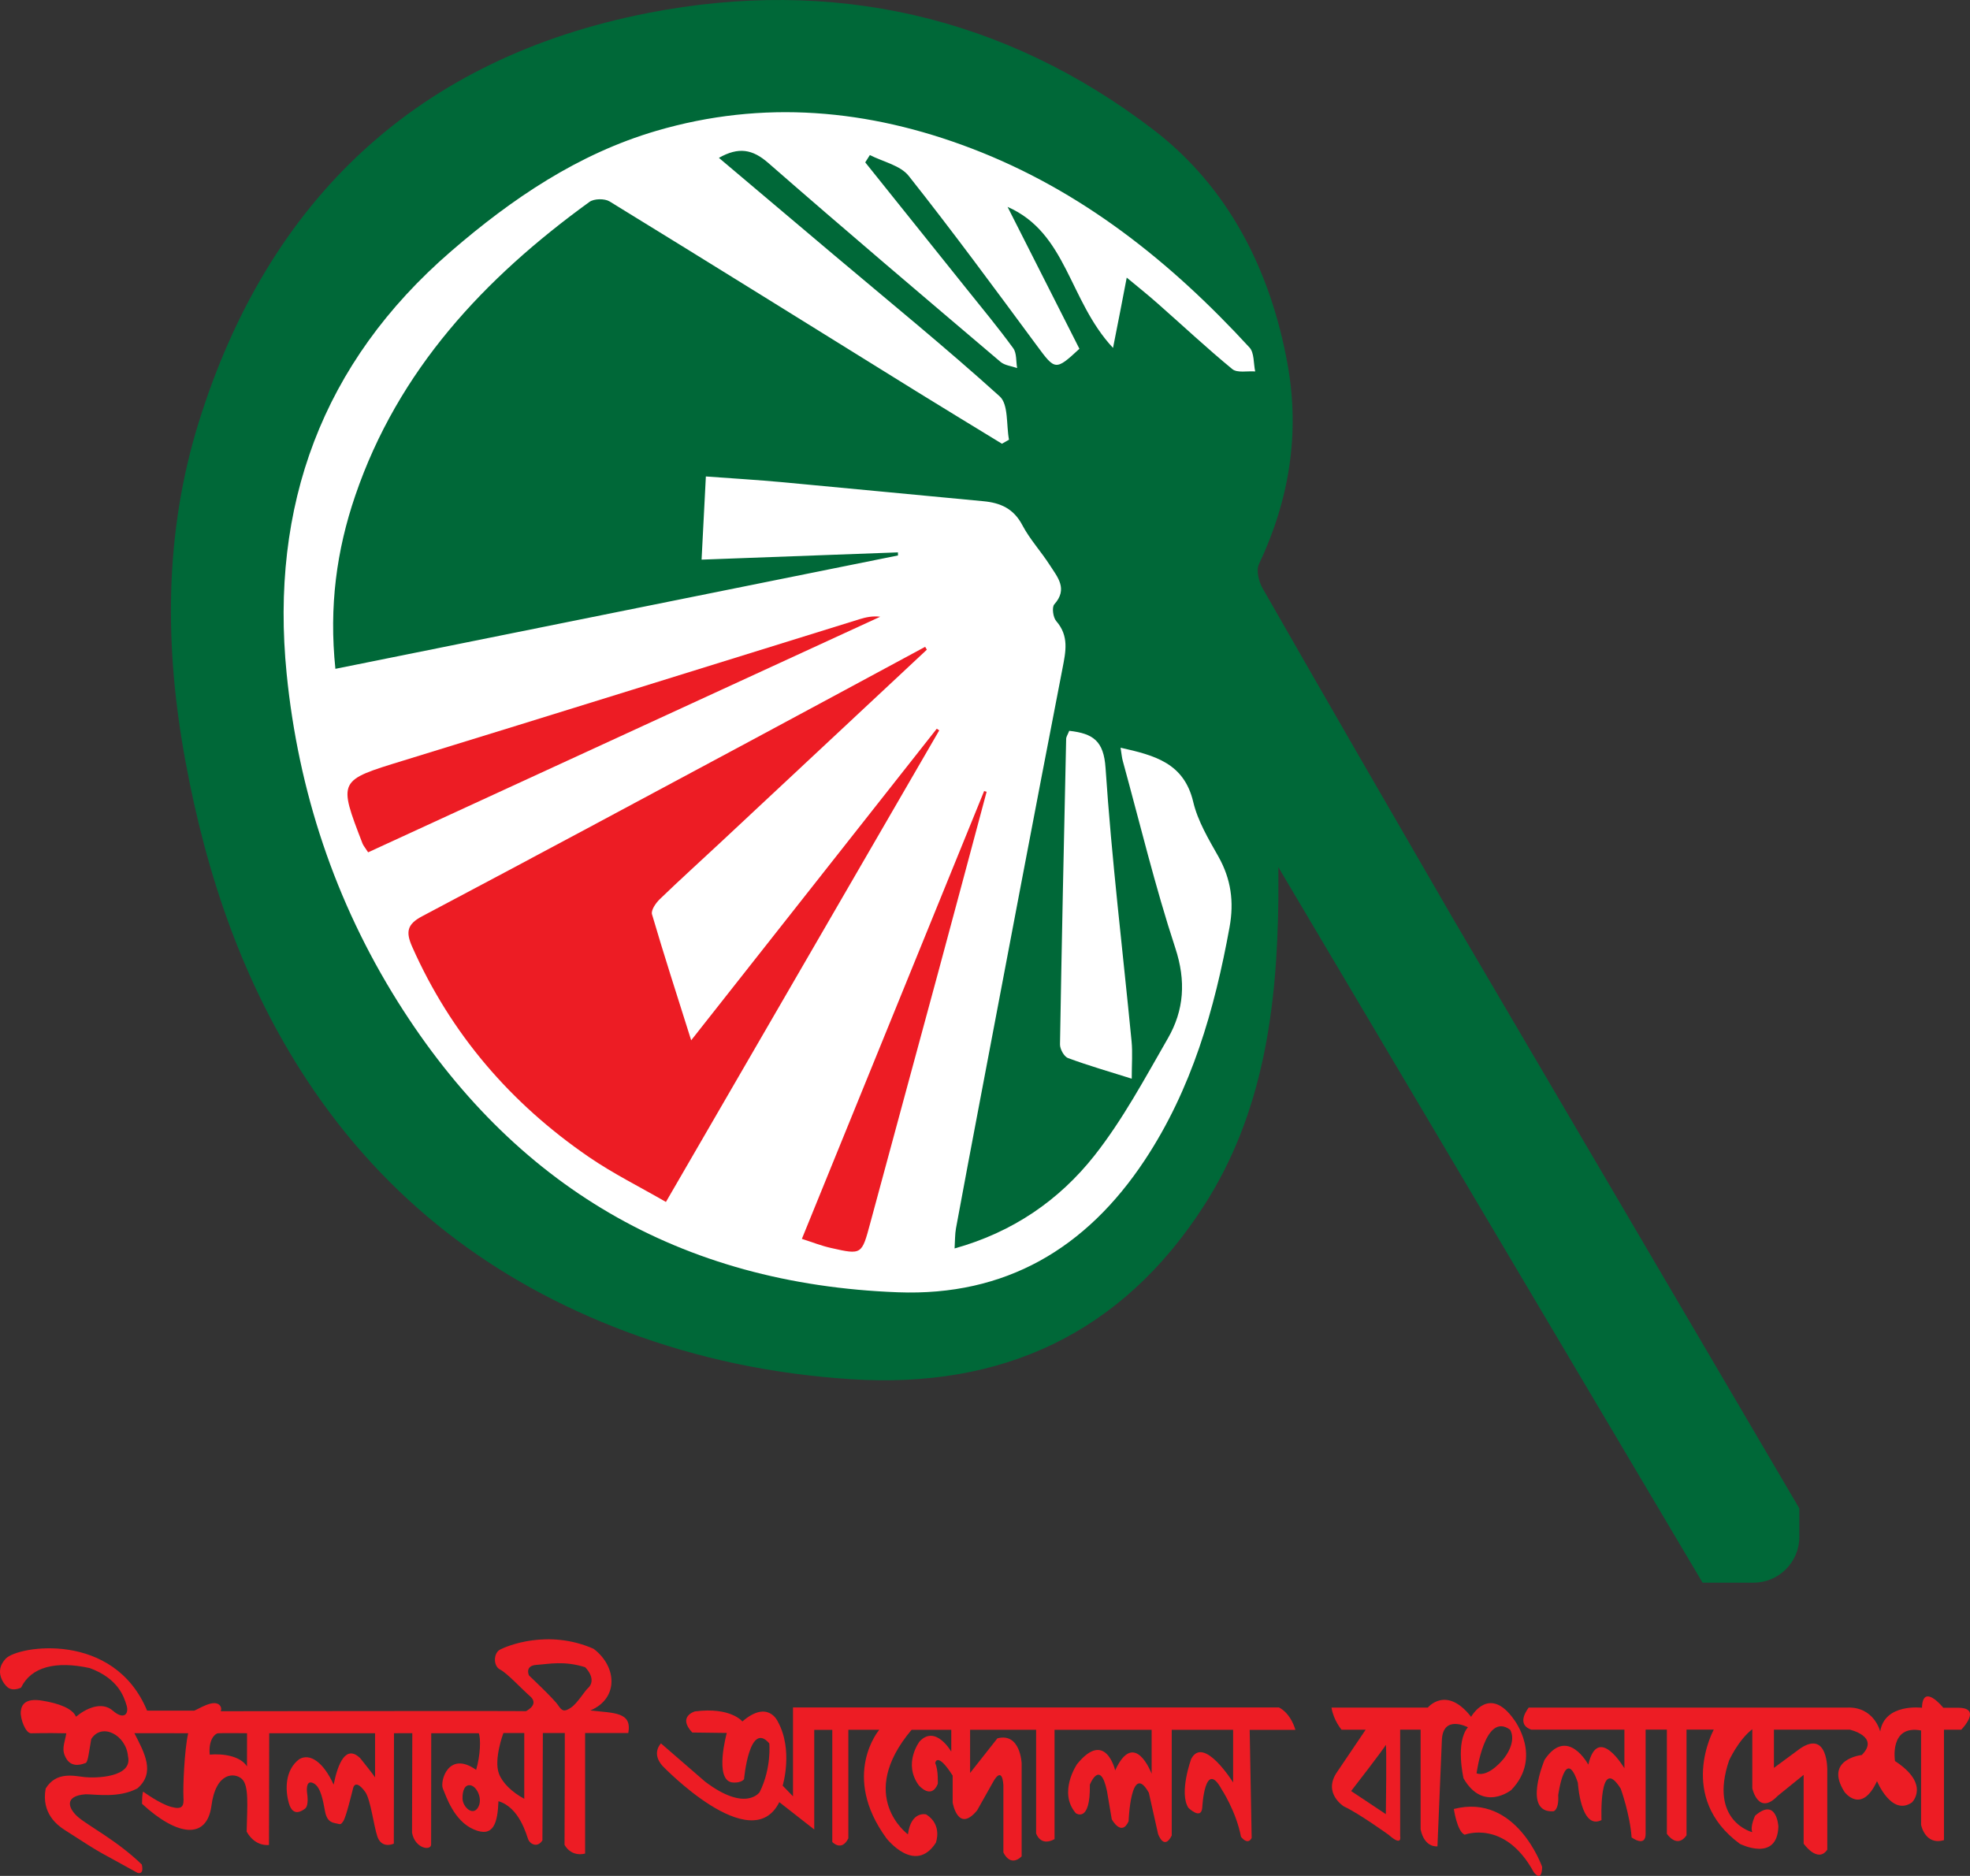
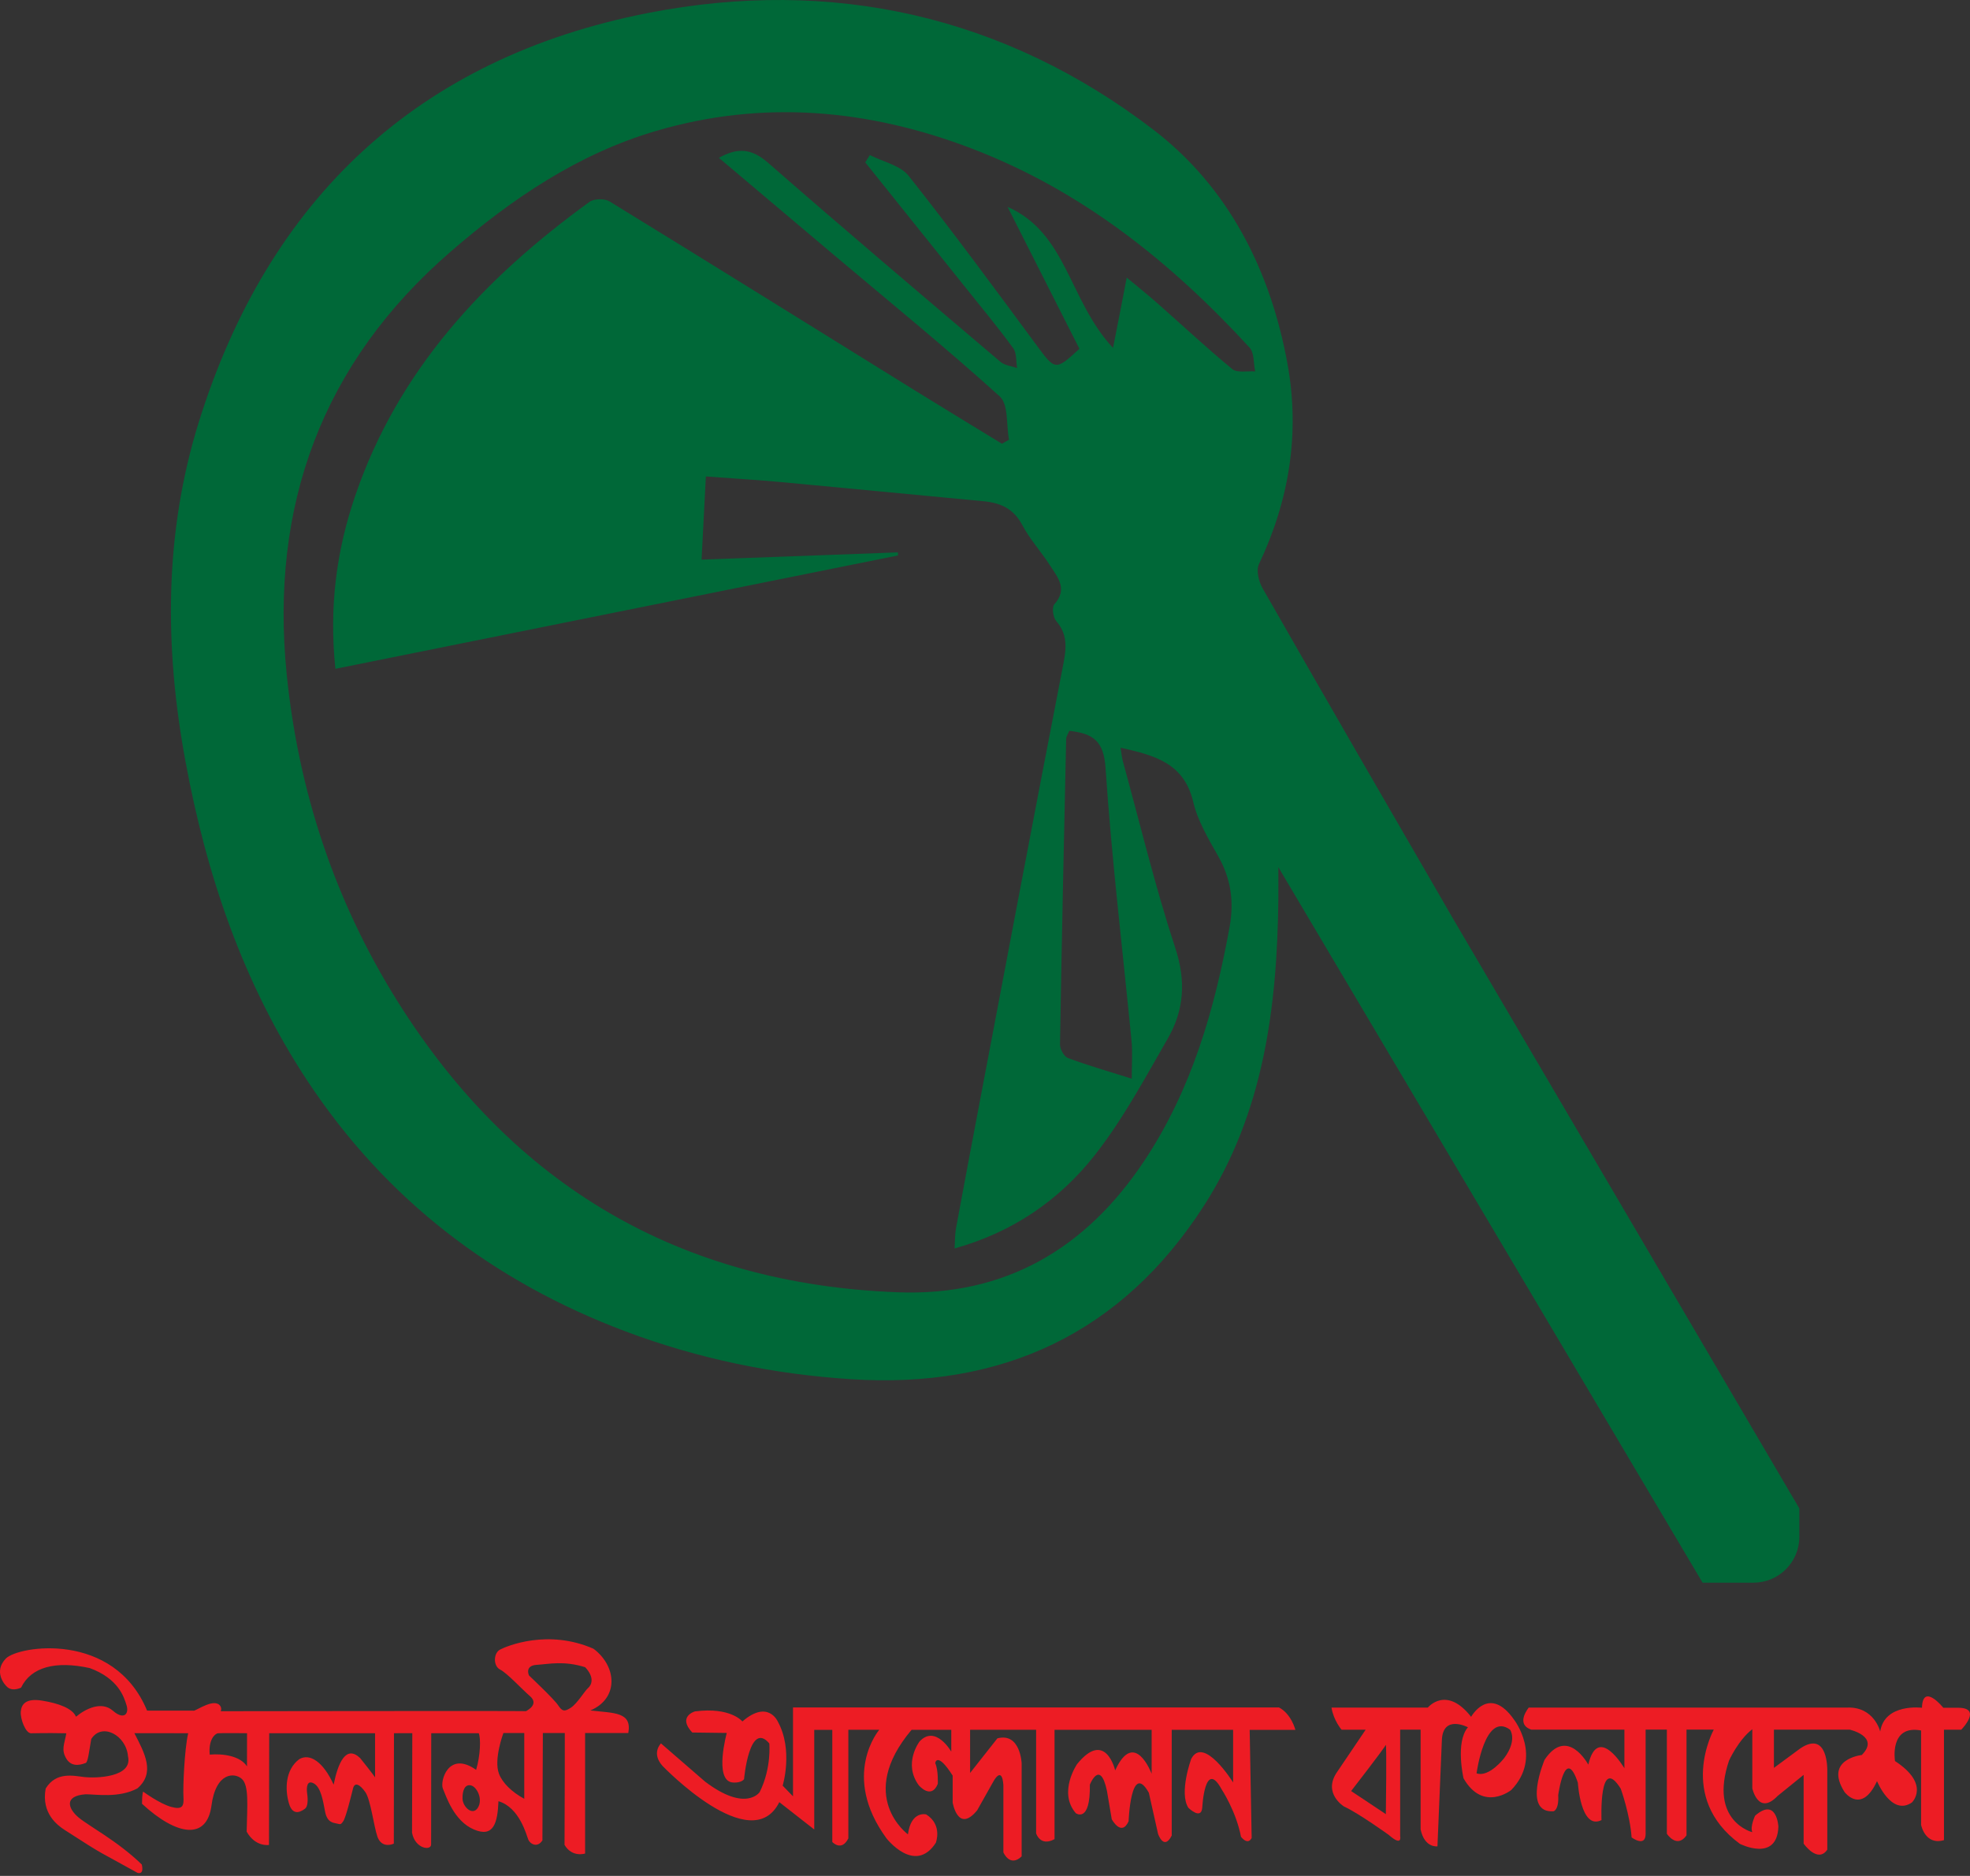
<svg xmlns="http://www.w3.org/2000/svg" xmlns:ns1="http://sodipodi.sourceforge.net/DTD/sodipodi-0.dtd" xmlns:ns2="http://www.inkscape.org/namespaces/inkscape" version="1.1" id="Layer_1" x="0px" y="0px" viewBox="0 0 358.086 341.019" xml:space="preserve" ns1:docname="ইসলামী আন্দোলন বাংলাদেশ.svg" width="358.086" height="341.019" ns2:version="1.3 (0e150ed6c4, 2023-07-21)">
  <rect x="0" y="0" width="358.086" height="341.019" fill="#333333" stroke="none" />
  <defs id="defs11" />
  <ns1:namedview id="namedview11" pagecolor="#ffffff" bordercolor="#000000" borderopacity="0.25" ns2:showpageshadow="2" ns2:pageopacity="0.0" ns2:pagecheckerboard="0" ns2:deskcolor="#d1d1d1" ns2:zoom="1.7332907" ns2:cx="179.13902" ns2:cy="170.48496" ns2:window-width="1920" ns2:window-height="1009" ns2:window-x="-8" ns2:window-y="-8" ns2:window-maximized="1" ns2:current-layer="Layer_1" />
  <style type="text/css" id="style1">
	.st0{fill:#FFFFFF;}
	.st1{fill:#006838;}
	.st2{fill:#ED1C24;}
	.st3{fill-rule:evenodd;clip-rule:evenodd;fill:#ED1C24;}
</style>
-   <path style="fill:#ffffff" d="M 41.46,100.413 55.307,54.835 95.115,22.526 l 51.924,-11.539 64.617,24.231 16.731,21.347 4.039,16.154 -24.231,30.001 18.462,42.116 1.731,32.885 -10.962,30.578 -25.385,28.27 -50.77,5.769 -66.925,-35.77 -29.424,-59.425 z" id="path11" />
  <g id="g11" transform="translate(-55.465,-64.014)">
    <g id="g4">
      <path class="st1" d="M 364.94,351.73 287.83,221.66 c 0,1.99 0.02,3.97 0,5.96 -0.23,19.61 -2.71,38.82 -13.58,55.67 -14.95,23.17 -36.68,33.23 -64.12,31.45 -14.09,-0.91 -27.72,-3.71 -40.94,-8.68 -24.12,-9.07 -43.62,-24.02 -57.86,-45.58 -11.7,-17.72 -18.35,-37.4 -22.17,-58.15 -3.81,-20.71 -3.86,-41.32 2.43,-61.55 12.67,-40.68 39.91,-66.24 81.69,-74.41 33.33,-6.51 64.72,0.44 91.87,21.25 13.61,10.44 21.25,25.52 24.34,42.53 2.3,12.66 0.32,24.8 -5.19,36.43 -0.54,1.13 -0.02,3.19 0.69,4.42 11.48,20.08 23.05,40.1 34.65,60.11 l 62.89,107.12 v 5.17 c 0,4.6 -3.73,8.33 -8.33,8.33 z M 260.27,114.48 c 1.84,1.53 3.78,3.07 5.63,4.71 4.52,3.98 8.92,8.11 13.57,11.93 0.9,0.73 2.74,0.31 4.15,0.42 -0.32,-1.48 -0.15,-3.4 -1.04,-4.36 C 268.27,111.61 252.05,98.63 232.06,91 c -18.75,-7.16 -37.92,-8.89 -57.32,-3.19 -14.17,4.16 -26.22,12.32 -37.29,21.89 -23.49,20.3 -32.92,46.31 -29.88,76.8 2.13,21.32 8.76,41.38 20.2,59.62 21.03,33.5 51.31,51.34 90.92,52.82 19.51,0.73 34.21,-7.93 44.86,-24.03 8.53,-12.9 12.68,-27.34 15.41,-42.34 0.84,-4.63 0.27,-8.76 -2.03,-12.85 -1.79,-3.17 -3.75,-6.44 -4.57,-9.92 -1.68,-7.1 -7.03,-8.47 -13.21,-9.86 0.18,1.12 0.23,1.79 0.41,2.43 3.12,11.35 5.87,22.83 9.54,33.99 1.97,5.99 1.6,11.31 -1.37,16.45 -4.18,7.26 -8.18,14.75 -13.34,21.29 -6.4,8.1 -14.83,13.92 -25.41,16.87 0.09,-1.47 0.06,-2.57 0.25,-3.64 1.42,-7.69 2.87,-15.38 4.33,-23.06 4.98,-26.23 9.93,-52.47 15.02,-78.67 0.61,-3.15 1.24,-5.96 -1.13,-8.69 -0.57,-0.66 -0.82,-2.51 -0.34,-3.04 2.52,-2.81 0.57,-4.95 -0.82,-7.12 -1.59,-2.48 -3.64,-4.7 -5,-7.28 -1.58,-3 -3.96,-4.05 -7.08,-4.34 -12.15,-1.13 -24.29,-2.33 -36.44,-3.45 -4.54,-0.42 -9.1,-0.69 -14,-1.05 -0.27,5.33 -0.52,10.04 -0.78,15.12 12.26,-0.45 23.97,-0.88 35.69,-1.32 0,0.19 0.01,0.37 0.01,0.56 -34.04,6.86 -68.07,13.72 -102.26,20.61 -1.18,-11.35 0.22,-21.57 3.61,-31.49 7.81,-22.86 23.46,-39.54 42.58,-53.4 0.83,-0.6 2.75,-0.63 3.65,-0.08 18.65,11.45 37.22,23.02 55.82,34.56 5.15,3.19 10.33,6.33 15.5,9.49 0.43,-0.24 0.86,-0.49 1.28,-0.73 -0.51,-2.68 -0.07,-6.42 -1.69,-7.88 -9.88,-8.93 -20.23,-17.35 -30.41,-25.94 -6.83,-5.76 -13.64,-11.52 -20.63,-17.42 3.58,-2.03 6.11,-1.58 8.98,0.93 13.95,12.19 28.09,24.17 42.21,36.16 0.77,0.65 2,0.76 3.02,1.12 -0.22,-1.22 -0.06,-2.71 -0.71,-3.6 -2.72,-3.74 -5.68,-7.3 -8.57,-10.91 -6.1,-7.63 -12.22,-15.25 -18.33,-22.88 0.28,-0.44 0.56,-0.89 0.84,-1.33 2.4,1.23 5.55,1.87 7.07,3.8 8.01,10.11 15.65,20.51 23.32,30.89 3.28,4.44 3.37,4.55 7.7,0.53 -4.32,-8.54 -8.69,-17.17 -13.06,-25.8 10.82,4.75 11.12,17.03 19.17,25.64 0.97,-4.85 1.69,-8.63 2.49,-12.78 z m -10.45,82.39 c -0.28,0.7 -0.55,1.07 -0.56,1.46 -0.41,18.51 -0.81,37.03 -1.12,55.55 -0.01,0.85 0.74,2.22 1.46,2.48 3.71,1.38 7.53,2.47 11.58,3.75 0,-2.65 0.17,-4.75 -0.03,-6.81 -1.61,-16.56 -3.62,-33.09 -4.73,-49.68 -0.33,-4.93 -2.26,-6.26 -6.6,-6.75 z" id="path1" />
-       <path class="st2" d="m 223.94,182.12 c -12.49,11.67 -24.98,23.34 -37.47,35.01 -3.69,3.45 -7.44,6.83 -11.07,10.34 -0.73,0.7 -1.64,2.02 -1.42,2.76 2.15,7.34 4.51,14.62 7.12,22.9 15.25,-19.35 29.95,-38 44.64,-56.64 0.15,0.1 0.3,0.2 0.45,0.3 -16.41,28.32 -32.82,56.64 -49.68,85.73 -4.75,-2.75 -9.6,-5.15 -14.03,-8.19 -14.19,-9.74 -25.05,-22.34 -32.08,-38.17 -1.2,-2.7 -0.98,-4.12 1.82,-5.59 20.07,-10.61 40.06,-21.36 60.07,-32.09 10.46,-5.61 20.9,-11.25 31.34,-16.88 0.1,0.17 0.21,0.35 0.31,0.52 z" id="path2" />
-       <path class="st2" d="m 122.38,218.96 c -0.58,-0.9 -0.87,-1.22 -1.02,-1.6 -4.46,-11.56 -4.42,-11.44 7.39,-15.07 27.67,-8.5 55.3,-17.14 82.95,-25.71 1.17,-0.36 2.38,-0.62 3.76,-0.45 -30.96,14.25 -61.93,28.5 -93.08,42.83 z" id="path3" />
-       <path class="st2" d="m 201.22,289.23 c 11.13,-27.36 22.13,-54.39 33.13,-81.41 0.15,0.05 0.3,0.1 0.45,0.14 -2.92,10.89 -5.82,21.78 -8.76,32.66 -4.12,15.26 -8.29,30.52 -12.4,45.78 -1.54,5.71 -1.51,5.76 -7.14,4.48 -1.72,-0.38 -3.39,-1.05 -5.28,-1.65 z" id="path4" />
    </g>
    <g id="g10">
      <g id="g8">
        <path class="st3" d="m 330.67,376.63 c -4.52,-6.44 -7.8,-0.51 -7.8,-0.51 -4.52,-5.78 -7.87,-1.68 -7.87,-1.68 h -17.51 c 0.37,2.34 1.83,4.02 1.83,4.02 h 4.38 l -5.18,7.67 c -2.7,3.88 1.24,6.29 1.24,6.29 2.7,1.24 8.17,5.19 8.17,5.19 2.48,2.19 2.04,0.22 2.04,0.22 v -19.38 h 3.72 v 18.14 c 0.73,3.44 3.06,3.07 3.06,3.07 l 0.8,-19.23 c 0.14,-4.83 4.74,-2.41 4.74,-2.41 -2.33,2.71 -0.8,9.28 -0.8,9.28 3.57,6.22 8.68,2.12 8.68,2.12 5.75,-5.99 0.5,-12.79 0.5,-12.79 z m -23.3,17.18 -6.31,-4.2 c 0,0 6.05,-7.79 6.28,-8.37 0.22,-0.59 0.03,12.57 0.03,12.57 z m 21.52,-10.2 c 0,0 -2.74,3.58 -5.03,2.78 0,0 1.49,-11.3 6.09,-7.93 -0.01,-0.01 1.38,1.86 -1.06,5.15 z" id="path5" />
-         <path class="st3" d="m 319.73,392.87 c 0,0 0.58,4.1 1.97,4.68 0,0 7.29,-2.85 12.55,6.8 0,0 1.46,2.05 1.53,-0.95 0,0 -4.67,-13.45 -16.05,-10.53 z" id="path6" />
        <path class="st3" d="m 333.81,378.45 h 16.92 v 7.02 c 0,0 -4.81,-8.19 -6.56,-0.66 0,0 -3.79,-7.09 -7.95,-0.88 0,0 -4.09,9.72 1.61,9.36 0,0 1.02,-0.15 0.87,-2.93 0,0 1.24,-9.21 3.57,-2.27 0,0 0.51,8.7 4.3,6.8 0,0 -0.51,-12.14 3.5,-5.7 0,0 1.68,4.68 1.97,8.85 0,0 2.55,1.9 2.55,-0.66 v -18.94 h 3.86 v 18.94 c 0,0 1.82,2.78 3.57,0.29 v -19.23 h 4.96 c 0,0 -6.78,12.29 4.74,20.77 0,0 6.78,3.44 7,-3.14 0,0 -0.29,-5.41 -4.23,-1.98 0,0 -0.95,1.98 -0.51,3 0,0 -7.95,-1.97 -4.23,-13.02 0,0 1.68,-3.73 4.23,-5.7 v 10.75 c 0,0 1.09,5.04 4.59,1.39 l 4.74,-3.84 v 12.5 c 0,0 2.55,3.65 4.3,1.1 V 385.8 c 0,0 0.15,-7.31 -4.89,-3.95 l -4.81,3.55 v -6.95 h 13.78 c 0,0 5.54,1.24 2.19,4.61 0,0 -6.93,0.73 -3.14,6.72 0,0 3.06,4.17 5.91,-1.97 0,0 2.62,6.43 6.34,3.88 0,0 3.43,-3.29 -3.07,-7.53 0,0 -1.1,-6.65 4.74,-5.56 v 17.15 c 0,0 0.73,3.81 4.16,2.78 v -20.07 h 3.14 c 0,0 3.94,-3.99 -0.58,-3.99 h -2.68 c 0,0 -3.74,-4.65 -3.88,0 0,0 -6.79,-0.87 -7.59,4.32 0,0 -1.09,-4.57 -6.05,-4.35 h -57.84 c 0.03,-0.01 -2.52,2.99 0.47,4.01 z" id="path7" />
        <path class="st3" d="m 181.3,378.97 6.27,0.08 c 0,0 -2.33,8.48 0.95,8.99 0,0 1.53,0.22 2.19,-0.58 0,0 0.95,-10.75 4.59,-6.51 0,0 0.44,4.46 -1.75,8.85 0,0 -2.48,3.73 -9.92,-1.9 l -8.02,-6.95 c 0,0 -1.82,1.76 0.29,4.1 0,0 16.12,16.82 21.22,6.58 l 6.35,4.97 v -18.11 h 3.28 v 20.38 c 0,0 1.68,1.83 2.92,-0.66 v -19.74 h 5.62 c 0,0 -7.07,8.26 1.31,19.74 0,0 5.18,6.66 8.97,0.81 0,0 1.27,-3.25 -1.75,-5.16 0,0 -2.74,-0.73 -3.32,3.62 0,0 -9.52,-6.9 0.66,-19 h 7.22 v 3.97 c 0,0 -2.85,-4.97 -5.76,-1.86 0,0 -3.06,3.99 -0.15,7.97 0,0 2.26,2.71 3.46,-0.26 0,0 0.11,-2.52 -0.47,-3.77 0,0 0.29,-2.23 3.17,2.27 v 4.9 c 0,0 0.95,5.67 4.45,1.42 l 2.88,-5.12 c 0,0 1.64,-3.22 1.89,0.55 v 12.21 c 0,0 1.17,2.78 3.32,0.73 v -16.93 c 0,0 -0.22,-5.63 -4.41,-4.53 l -4.96,6.29 v -7.85 h 12 v 18.82 c 0,0 0.73,2.49 3.35,1.06 v -19.87 h 17.65 v 7.99 c 0,0 -3.1,-8.3 -6.63,-0.62 0,0 -1.75,-7.53 -6.93,-1.13 0,0 -3.5,5.12 -0.22,8.92 0,0 2.66,1.9 2.55,-5.19 0,0 1.86,-4.72 3.1,1.1 l 0.88,5.19 c 0,0 1.75,3.25 3.06,0.37 0,0 0.4,-11.04 3.68,-5.19 l 1.68,7.49 c 0,0 1.06,3.11 2.48,0.29 v -19.22 h 11.16 v 9.57 c 0,0 -5.36,-8.63 -7.62,-4.28 0,0 -2.26,6.18 -0.51,8.89 0,0 2.34,2.3 2.52,-0.04 0,0 0.44,-8.96 3.5,-3.36 0,0 2.66,4.02 3.54,8.66 0,0 1.2,1.65 1.94,0.22 l -0.36,-19.65 h 8.31 c 0,0 -0.73,-2.91 -2.99,-4.08 h -88.33 v 16.16 l -1.88,-1.94 c 0,0 1.97,-6.44 -0.87,-11.63 0,0 -1.75,-4.1 -6.45,-0.04 0,0 -2.12,-2.67 -8.61,-1.83 -0.03,0 -3.24,0.92 -0.5,3.84 z" id="path8" />
      </g>
      <g id="g9">
        <path class="st3" d="m 154.14,379.06 h 3.99 c 0,0 0,13.86 -0.05,20.34 1.39,2.35 3.74,1.57 3.74,1.57 v -21.91 h 7.85 c 0.7,-3.84 -2.52,-3.6 -6.9,-4.1 5.13,-2.14 4.92,-7.93 0.59,-11.21 -8.28,-3.64 -15.76,-0.5 -16.99,0.14 -1.23,0.64 -1.28,2.99 0,3.64 1.28,0.64 3.9,3.5 5.45,4.85 1.55,1.36 -0.22,2.43 -0.75,2.71 -1.82,-0.07 -55.49,0.01 -55.49,0.01 0,0 0.24,-0.43 -0.06,-0.93 -1.02,-1.56 -4.26,0.76 -4.8,0.83 l -8.52,-0.01 c -6.04,-14.54 -23.45,-11.8 -25.69,-9.45 -2.24,2.35 -0.27,4.71 0.32,5.2 0.59,0.5 1.5,0.5 2.46,0.08 1.82,-3.78 6.31,-4.92 12.5,-3.56 5.18,1.92 6.2,5.2 6.68,6.77 0.48,1.56 -0.48,2.71 -2.46,1 -2.08,-1.85 -5.02,-0.36 -6.73,1.07 -0.64,-1.5 -3.1,-2.43 -6.14,-2.92 -3.05,-0.5 -3.79,0.71 -3.9,2 -0.11,1.28 0.86,3.93 1.87,3.93 1.01,0 2.4,-0.08 6.41,0 -0.32,1.93 -1.02,2.99 0.05,4.69 1.07,1.71 3.05,0.86 3.47,0.71 0.42,-0.14 0.64,-2.28 1.01,-4.35 1.92,-3.07 6.36,-0.72 6.68,3.14 0.91,3.85 -5.88,3.99 -7.85,3.78 -1.98,-0.22 -5.18,-1.07 -7.11,2.07 -0.85,4.56 2.22,6.74 3.47,7.55 7.66,4.95 5.68,3.57 13.2,7.77 0,0 1.26,0.52 0.8,-1.5 -4.4,-4.28 -9.64,-6.99 -11.51,-8.57 -1.87,-1.57 -2.71,-3.91 1.3,-4.2 1.92,0 6.03,0.72 9.4,-1.06 3.31,-2.85 1.33,-6.42 -0.54,-10.05 l 9.78,0.01 c -0.69,3.06 -0.96,9.82 -0.86,11.54 0.11,1.71 -0.16,2.42 -2.24,1.85 -2.08,-0.57 -5.08,-2.77 -5.08,-2.77 0,0 -0.21,0.28 -0.21,2.21 6.41,5.91 11.75,6.56 12.61,0.42 0.8,-6.27 4.27,-6.13 5.56,-4.92 1.28,1.21 0.96,4.72 0.85,9.56 1.6,2.85 4.06,2.42 4.06,2.42 l 0.04,-20.31 h 19.24 v 8.02 c 0,0 -0.43,-0.66 -2.72,-3.51 -2.56,-2.43 -4.01,0.86 -4.81,4.84 -1.87,-4.13 -4.33,-5.77 -6.25,-4.63 -2.56,1.92 -2.62,5.49 -1.87,8.05 0.75,2.57 2.46,1.29 2.94,0.93 0.48,-0.36 0.54,-1.57 0.37,-2.71 -0.16,-1.14 -0.05,-2.57 1.23,-1.85 1.28,0.71 1.66,3.21 2.03,5.13 0.38,1.92 1.39,1.99 2.08,2.14 0.7,0.14 0.75,0.29 1.23,-0.43 0.48,-0.71 1.44,-4.63 1.76,-5.92 0.32,-1.29 1.28,-0.71 2.24,0.64 0.96,1.36 1.55,6.23 2.19,8.08 0.64,1.85 2.19,1.65 2.99,1.29 l 0.03,-20.07 3.33,-0.01 c 0,0 -0.05,13.59 -0.05,18.09 0.53,2.93 3.47,3.35 3.47,2.14 0,-1.21 0.02,-20.22 0.02,-20.22 h 8.64 c 0.38,0.93 0.32,3.95 -0.48,6.66 -5.02,-3.56 -6.62,2.06 -6.04,3.42 0.59,1.36 1.98,5.85 5.61,7.41 3.63,1.57 4.33,-1.22 4.49,-5.13 3.85,1.14 5.1,6.2 5.42,6.98 0.32,0.79 1.66,1.57 2.57,0.14 z m -53.78,6.07 c -1.23,-1.93 -4.42,-2.35 -6.77,-2.14 -0.27,-2.64 0.91,-3.81 1.5,-3.88 0.59,-0.07 5.28,-0.01 5.28,-0.01 z m 41.96,7.53 c -0.96,1.5 -2.72,-0.14 -2.78,-1.64 -0.05,-1.49 0.43,-2.71 1.55,-2.43 1.12,0.3 2.19,2.58 1.23,4.07 z m 8.44,-1.64 c -2.24,-1.21 -3.97,-2.89 -4.6,-4.56 -0.99,-2.63 0.81,-7.4 0.81,-7.4 h 3.79 z m 8.5,-16.58 c -1.18,0.78 -1.6,0.71 -2.35,-0.43 -0.75,-1.14 -5.29,-5.41 -5.29,-5.41 0,0 -0.85,-1.79 1.39,-1.93 2.25,-0.14 4.92,-0.79 8.82,0.43 1.81,1.93 1.12,3.28 0.53,3.78 -0.59,0.5 -1.93,2.77 -3.1,3.56 z" id="path9" />
      </g>
    </g>
  </g>
</svg>